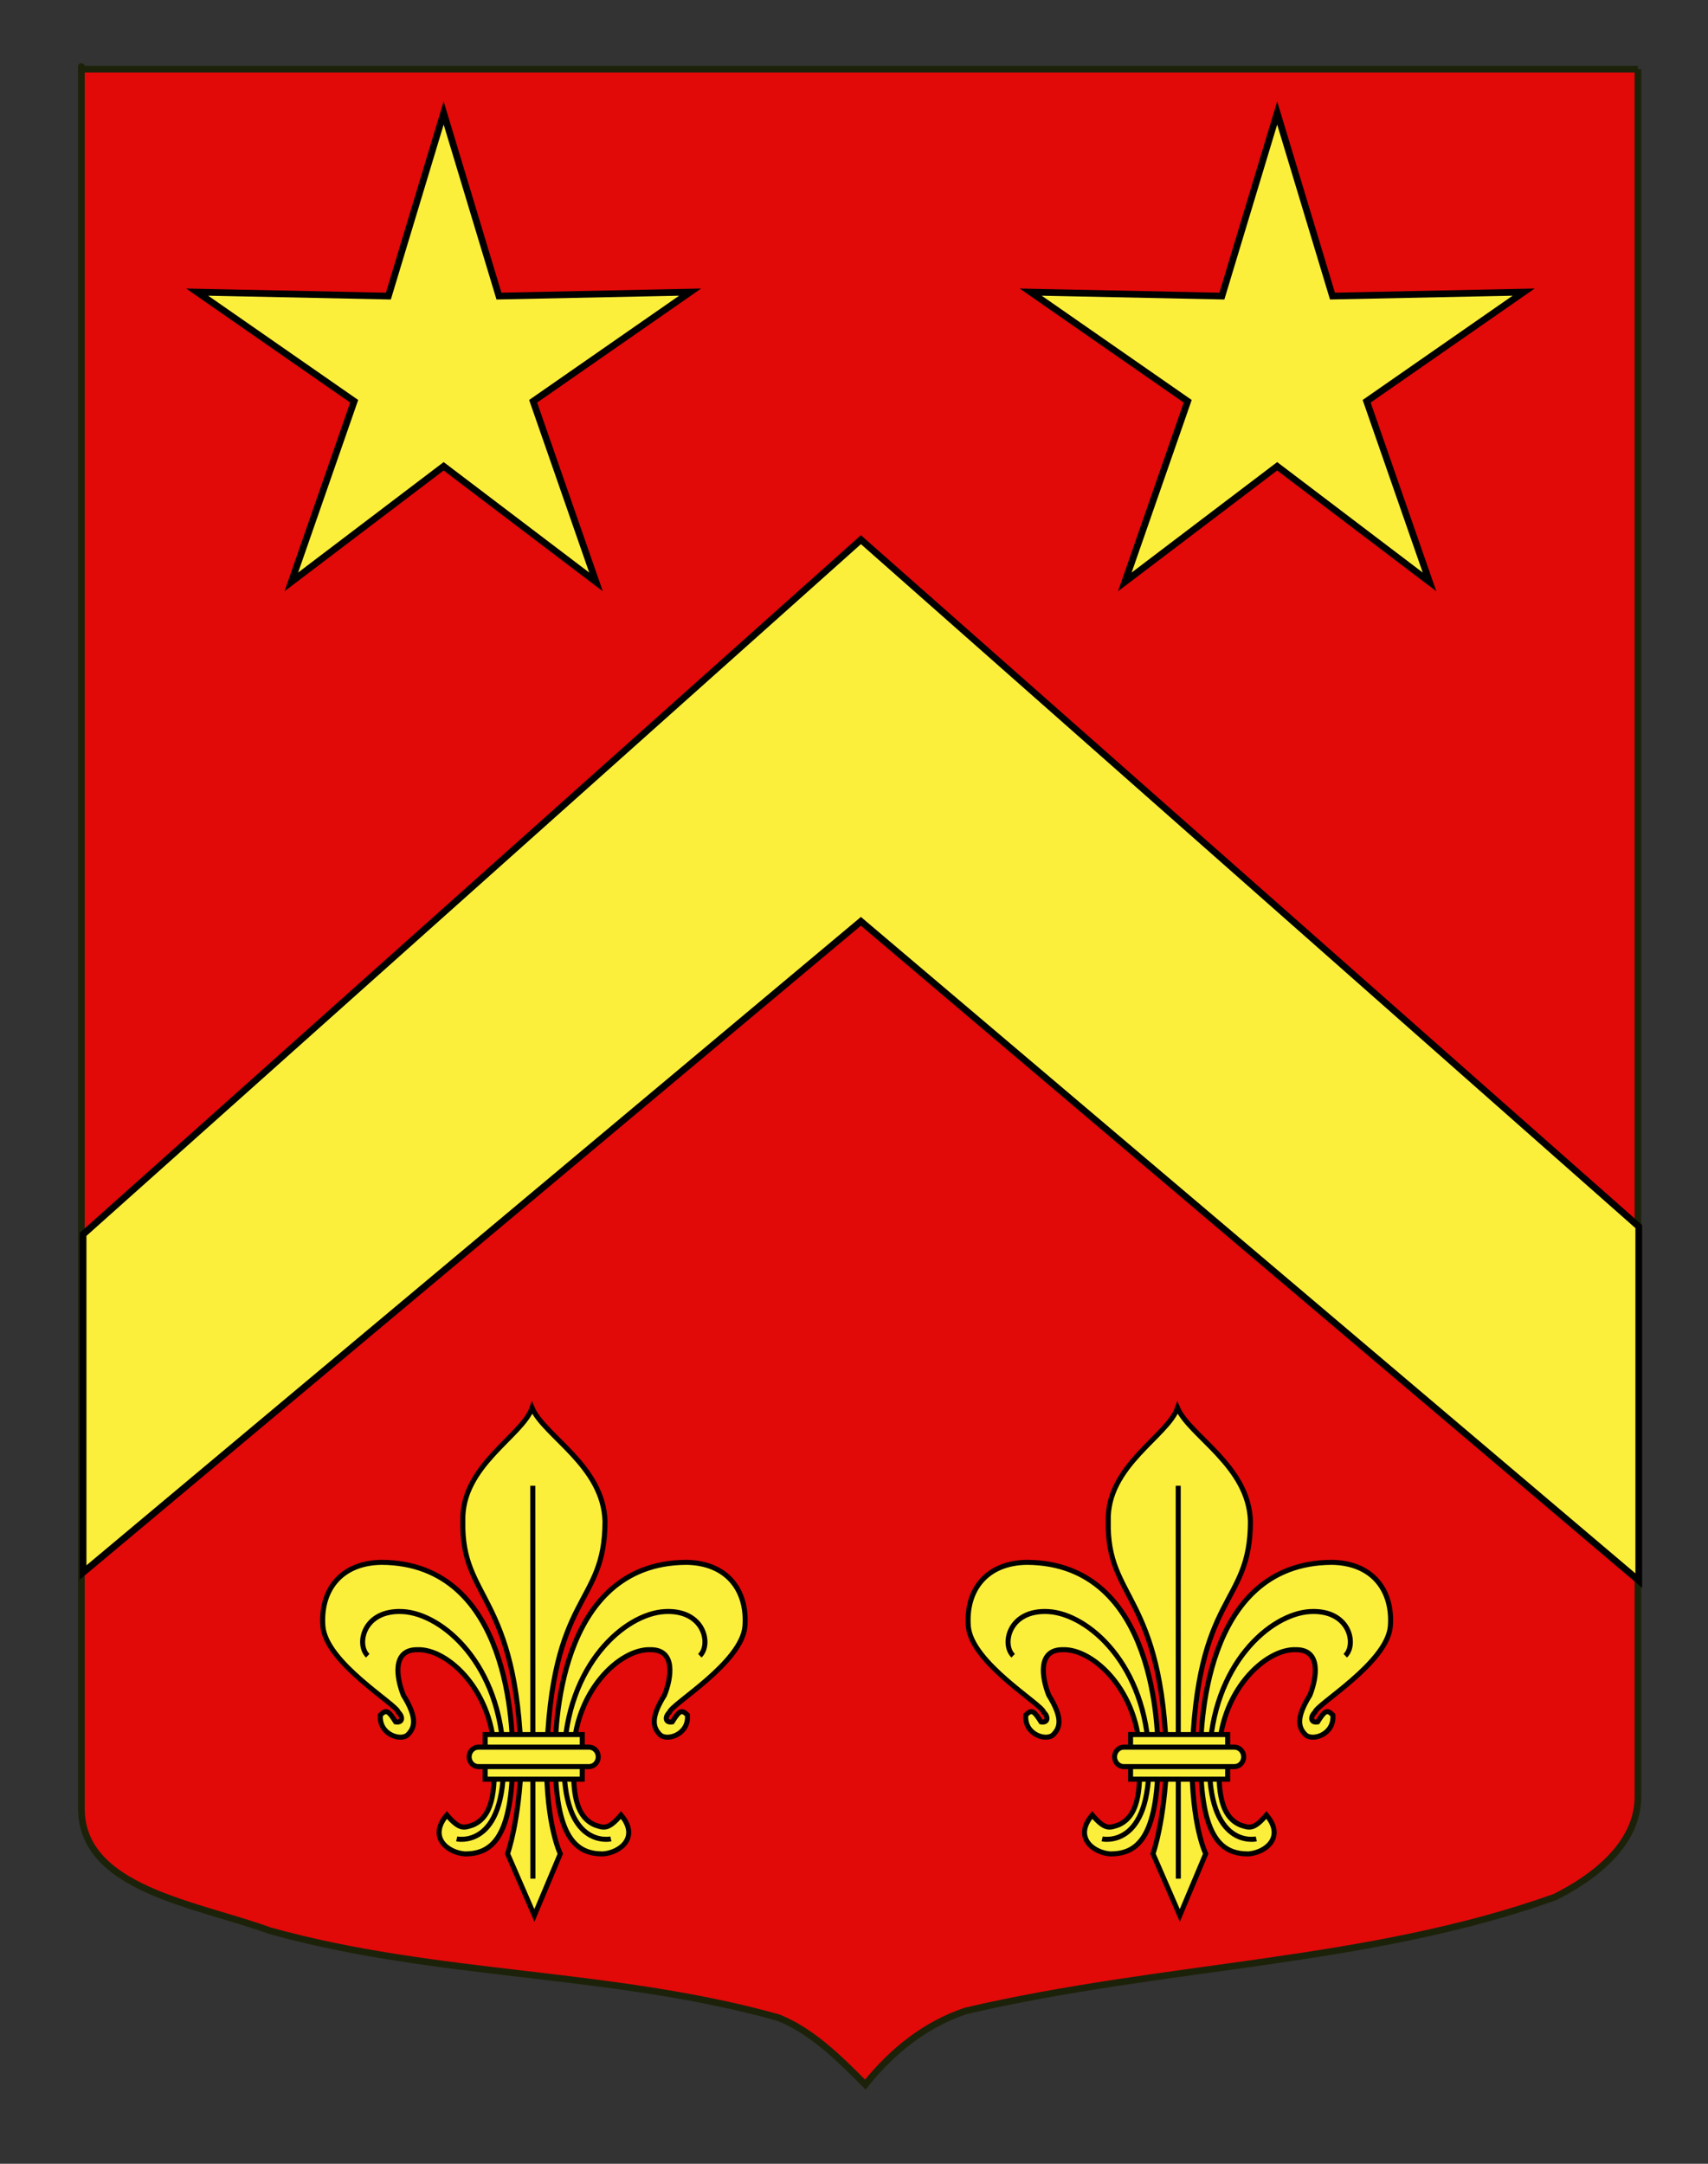
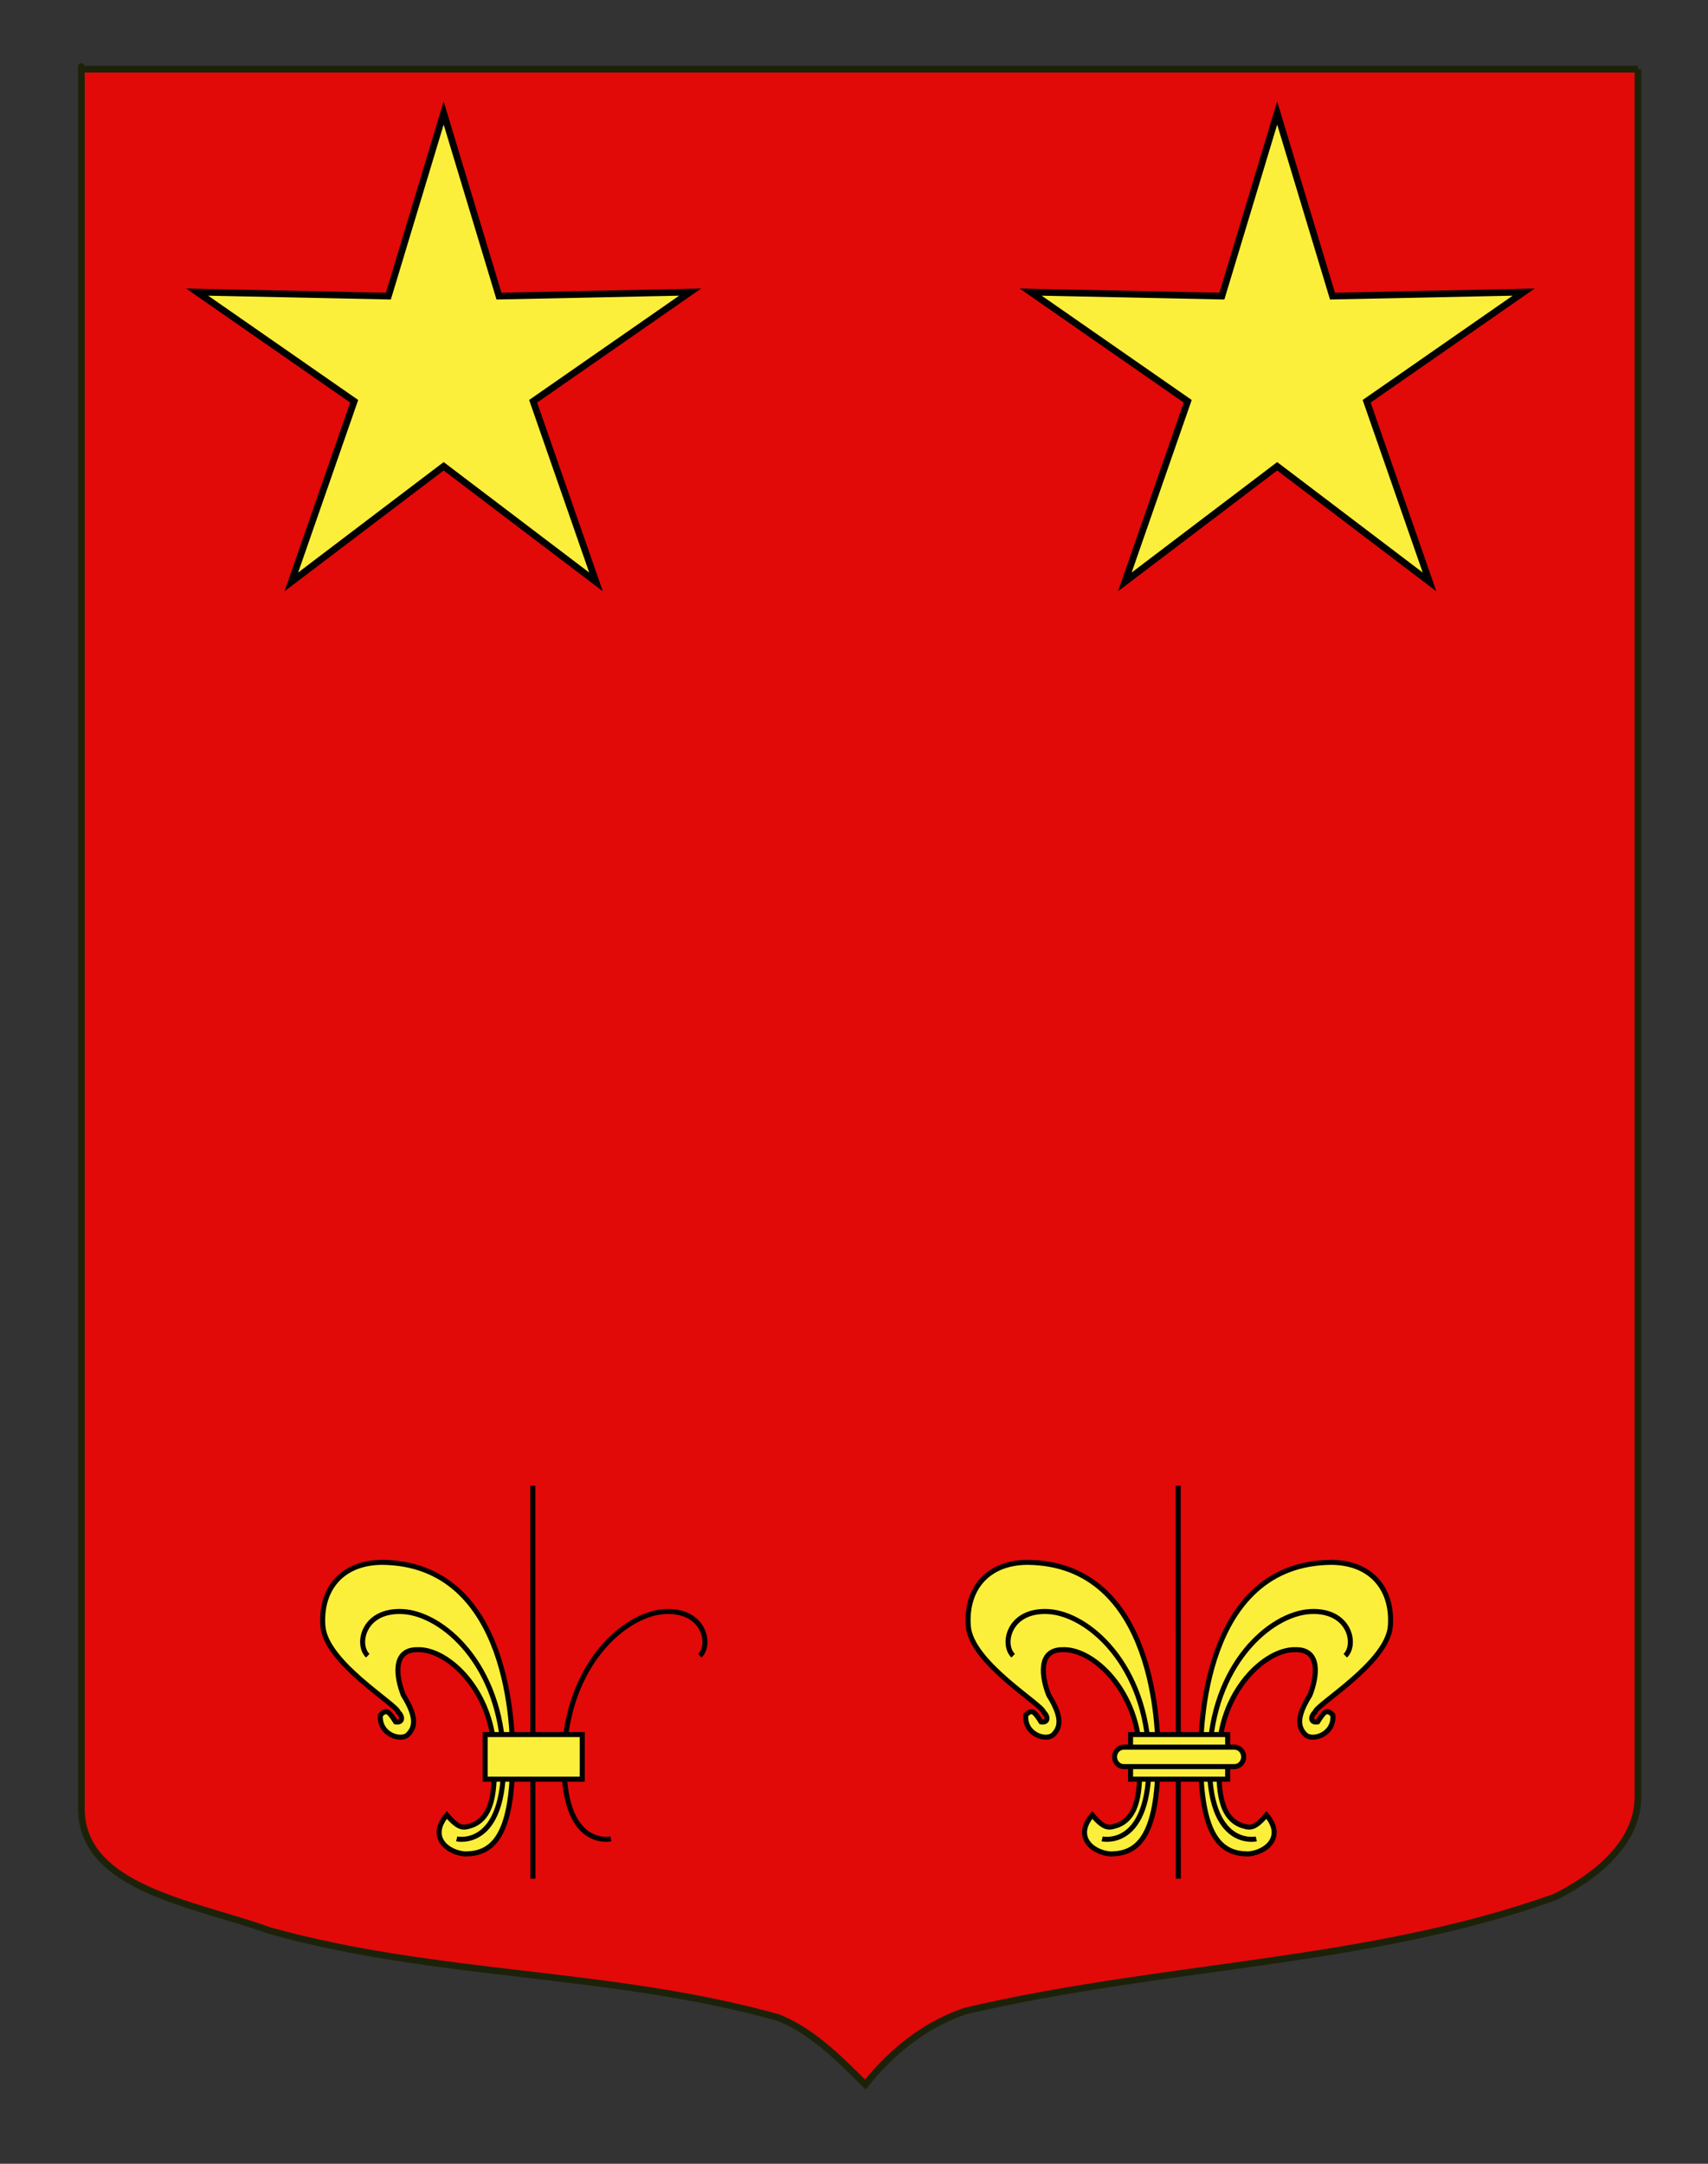
<svg xmlns="http://www.w3.org/2000/svg" version="1.1" id="Blason_Deluze" x="0px" y="0px" width="255.119px" height="323.148px" viewBox="0 0 255.119 323.148" enable-background="new 0 0 255.119 323.148" xml:space="preserve">
  <rect x="0" y="0" width="255.119" height="323.148" fill="#333333" stroke="none" />
  <path id="Fond_ecu" fill="#E20909" stroke="#1C2209" d="M244.657,10.323c-78,0-154.505,0-232.505,0c0-3.417,0,10.083,0,259.749  c0,12.044,17.098,14.25,28.1,18.25c25,7,51,6,76,13c5,2,9,6,12.999,10c4-5,9-9,15-11c30-7,60-7,88-17c6-3,12.406-8,12.406-15  C244.657,244.781,244.657,146.699,244.657,10.323" />
  <g id="Chevron">
    <g>
-       <polygon fill="#FCEF3C" stroke="#000000" points="244.776,183.187 128.591,80.598 12.411,184.351 12.411,234.847 128.591,137.594     244.776,236.055   " />
-     </g>
+       </g>
  </g>
  <polygon id="Etoile_1_" fill="#FCEF3C" stroke="#000000" points="66.269,16.876 74.529,44.221 103.086,43.626 79.633,59.929   89.025,86.906 66.269,69.637 43.514,86.906 52.905,59.929 29.451,43.626 58.011,44.221 " />
  <polygon id="Etoile" fill="#FCEF3C" stroke="#000000" points="190.769,16.876 199.028,44.221 227.585,43.626 204.133,59.929   213.524,86.906 190.769,69.637 168.013,86.906 177.405,59.929 153.951,43.626 182.511,44.221 " />
  <g id="Fleur_de_lys_1_">
    <g>
      <path id="path4230" fill="#FCEF3C" stroke="#000000" stroke-width="0.75" d="M76.582,262.331c0-3.484-0.135-28.898-19.586-29.003    c-6.1,0.073-9.155,4.188-8.767,9.508c0.4,5.486,11.024,11.695,11.266,12.872c0.764,0.728,0.629,1.627-0.401,1.45    c-1.028-1.615-1.364-1.938-2.276-1.031c-0.255,2.925,3.086,3.965,4.115,2.925c1.028-1.039,1.438-2.479-0.686-5.889    c-1.028-2.586-1.715-6.788,2.058-6.788c4.646-0.206,11.534,6.371,11.534,15.956c0,3.81,0.245,8.78-3.211,10.228    c-1.303,0.426-1.956,0.768-3.883-1.497c-2.809,3.301,0.068,5.608,2.69,5.815C73.372,276.877,76.582,274.615,76.582,262.331z" />
-       <path id="path3470" fill="#FCEF3C" stroke="#000000" stroke-width="0.75" d="M82.919,262.331c0-3.484,0.136-28.898,19.586-29.003    c6.1,0.073,9.155,4.188,8.767,9.508c-0.4,5.485-11.024,11.695-11.266,12.872c-0.764,0.728-0.628,1.627,0.401,1.45    c1.029-1.616,1.364-1.938,2.275-1.031c0.256,2.925-3.085,3.965-4.114,2.925c-1.028-1.039-1.438-2.479,0.686-5.889    c1.028-2.586,1.715-6.788-2.058-6.788c-4.646-0.206-11.534,6.37-11.534,15.956c0,3.81-0.245,8.78,3.21,10.228    c1.303,0.426,1.957,0.768,3.884-1.497c2.808,3.301-0.068,5.608-2.691,5.815C86.129,276.877,82.919,274.615,82.919,262.331z" />
      <g id="g2416">
-         <path id="path3464" fill="#FCEF3C" stroke="#000000" stroke-width="0.75" d="M79.477,210.263     c-1.443,4.201-10.602,8.649-10.341,16.931c-0.261,11.885,8.088,10.705,8.736,35.759c-0.307,9.049-2.057,13.899-2.057,13.899     l4.004,9.212l3.872-9.212c0,0-2.093-4.204-2.058-13.899c0.65-25.376,8.736-22.904,8.736-35.759     C90.134,218.913,81.278,214.464,79.477,210.263z" />
        <path id="path5008" fill="#FCEF3C" stroke="#000000" stroke-width="0.75" d="M79.583,221.894     c0.017,58.674,0.017,58.674,0.017,58.674l0,0l0,0" />
      </g>
    </g>
    <g id="Sans_fond">
      <path id="path4996" fill="none" stroke="#000000" stroke-width="0.75" d="M54.932,247.276c-1.749-1.648-0.7-6.922,5.245-6.593    c5.943,0.33,14.687,7.911,15.035,21.756c0.35,13.845-6.993,12.196-6.993,12.196" />
      <path id="path4236" fill="none" stroke="#000000" stroke-width="0.75" d="M104.532,247.276c1.748-1.648,0.699-6.922-5.245-6.593    c-5.944,0.33-14.686,7.911-15.035,21.756s6.993,12.196,6.993,12.196" />
    </g>
    <g id="Anneau">
      <path id="rect1932" fill="#FCEF3C" stroke="#000000" stroke-width="0.75" d="M72.466,259.052H86.97v6.662H72.466V259.052    L72.466,259.052z" />
-       <path id="rect1930" fill="#FCEF3C" stroke="#000000" stroke-width="0.75" d="M71.464,260.929h16.509    c0.77,0,1.389,0.647,1.389,1.454s-0.619,1.454-1.389,1.454H71.464c-0.77,0-1.39-0.647-1.39-1.454    C70.075,261.577,70.695,260.929,71.464,260.929z" />
    </g>
  </g>
  <g id="Fleur_de_lys">
    <g>
      <path id="path4230_1_" fill="#FCEF3C" stroke="#000000" stroke-width="0.75" d="M172.985,262.331    c0-3.484-0.137-28.898-19.586-29.003c-6.101,0.073-9.155,4.188-8.767,9.508c0.4,5.486,11.022,11.695,11.267,12.872    c0.763,0.728,0.627,1.627-0.401,1.45c-1.028-1.615-1.365-1.938-2.276-1.031c-0.256,2.925,3.086,3.965,4.114,2.925    c1.028-1.039,1.438-2.479-0.687-5.889c-1.028-2.586-1.715-6.788,2.059-6.788c4.646-0.206,11.534,6.371,11.534,15.956    c0,3.81,0.245,8.78-3.212,10.228c-1.301,0.426-1.955,0.768-3.883-1.497c-2.809,3.301,0.067,5.608,2.69,5.815    C169.774,276.877,172.985,274.615,172.985,262.331z" />
      <path id="path3470_1_" fill="#FCEF3C" stroke="#000000" stroke-width="0.75" d="M179.323,262.331    c0-3.484,0.135-28.898,19.586-29.003c6.1,0.073,9.154,4.188,8.767,9.508c-0.401,5.485-11.022,11.695-11.266,12.872    c-0.763,0.728-0.63,1.627,0.401,1.45c1.027-1.616,1.364-1.938,2.274-1.031c0.256,2.925-3.084,3.965-4.114,2.925    c-1.027-1.039-1.438-2.479,0.688-5.889c1.027-2.586,1.714-6.788-2.059-6.788c-4.646-0.206-11.535,6.37-11.535,15.956    c0,3.81-0.244,8.78,3.211,10.228c1.303,0.426,1.957,0.768,3.884-1.497c2.809,3.301-0.068,5.608-2.69,5.815    C182.534,276.877,179.323,274.615,179.323,262.331z" />
      <g id="g2416_1_">
-         <path id="path3464_1_" fill="#FCEF3C" stroke="#000000" stroke-width="0.75" d="M175.882,210.263     c-1.443,4.201-10.604,8.649-10.342,16.931c-0.262,11.885,8.088,10.705,8.736,35.759c-0.307,9.049-2.057,13.899-2.057,13.899     l4.004,9.212l3.871-9.212c0,0-2.093-4.204-2.057-13.899c0.648-25.376,8.736-22.904,8.736-35.759     C186.538,218.913,177.683,214.464,175.882,210.263z" />
        <path id="path5008_1_" fill="#FCEF3C" stroke="#000000" stroke-width="0.75" d="M175.987,221.894     c0.017,58.674,0.017,58.674,0.017,58.674l0,0l0,0" />
      </g>
    </g>
    <g id="Sans_fond_1_">
      <path id="path4996_1_" fill="none" stroke="#000000" stroke-width="0.75" d="M151.336,247.276c-1.748-1.648-0.7-6.922,5.245-6.593    c5.943,0.33,14.688,7.911,15.035,21.756c0.35,13.845-6.993,12.196-6.993,12.196" />
      <path id="path4236_1_" fill="none" stroke="#000000" stroke-width="0.75" d="M200.937,247.276    c1.748-1.648,0.699-6.922-5.246-6.593c-5.943,0.33-14.686,7.911-15.035,21.756s6.994,12.196,6.994,12.196" />
    </g>
    <g id="Anneau_1_">
      <path id="rect1932_1_" fill="#FCEF3C" stroke="#000000" stroke-width="0.75" d="M168.87,259.052h14.504v6.662H168.87V259.052    L168.87,259.052z" />
      <path id="rect1930_1_" fill="#FCEF3C" stroke="#000000" stroke-width="0.75" d="M167.868,260.929h16.509    c0.769,0,1.39,0.647,1.39,1.454s-0.621,1.454-1.39,1.454h-16.509c-0.77,0-1.391-0.647-1.391-1.454    C166.479,261.577,167.099,260.929,167.868,260.929z" />
    </g>
  </g>
</svg>